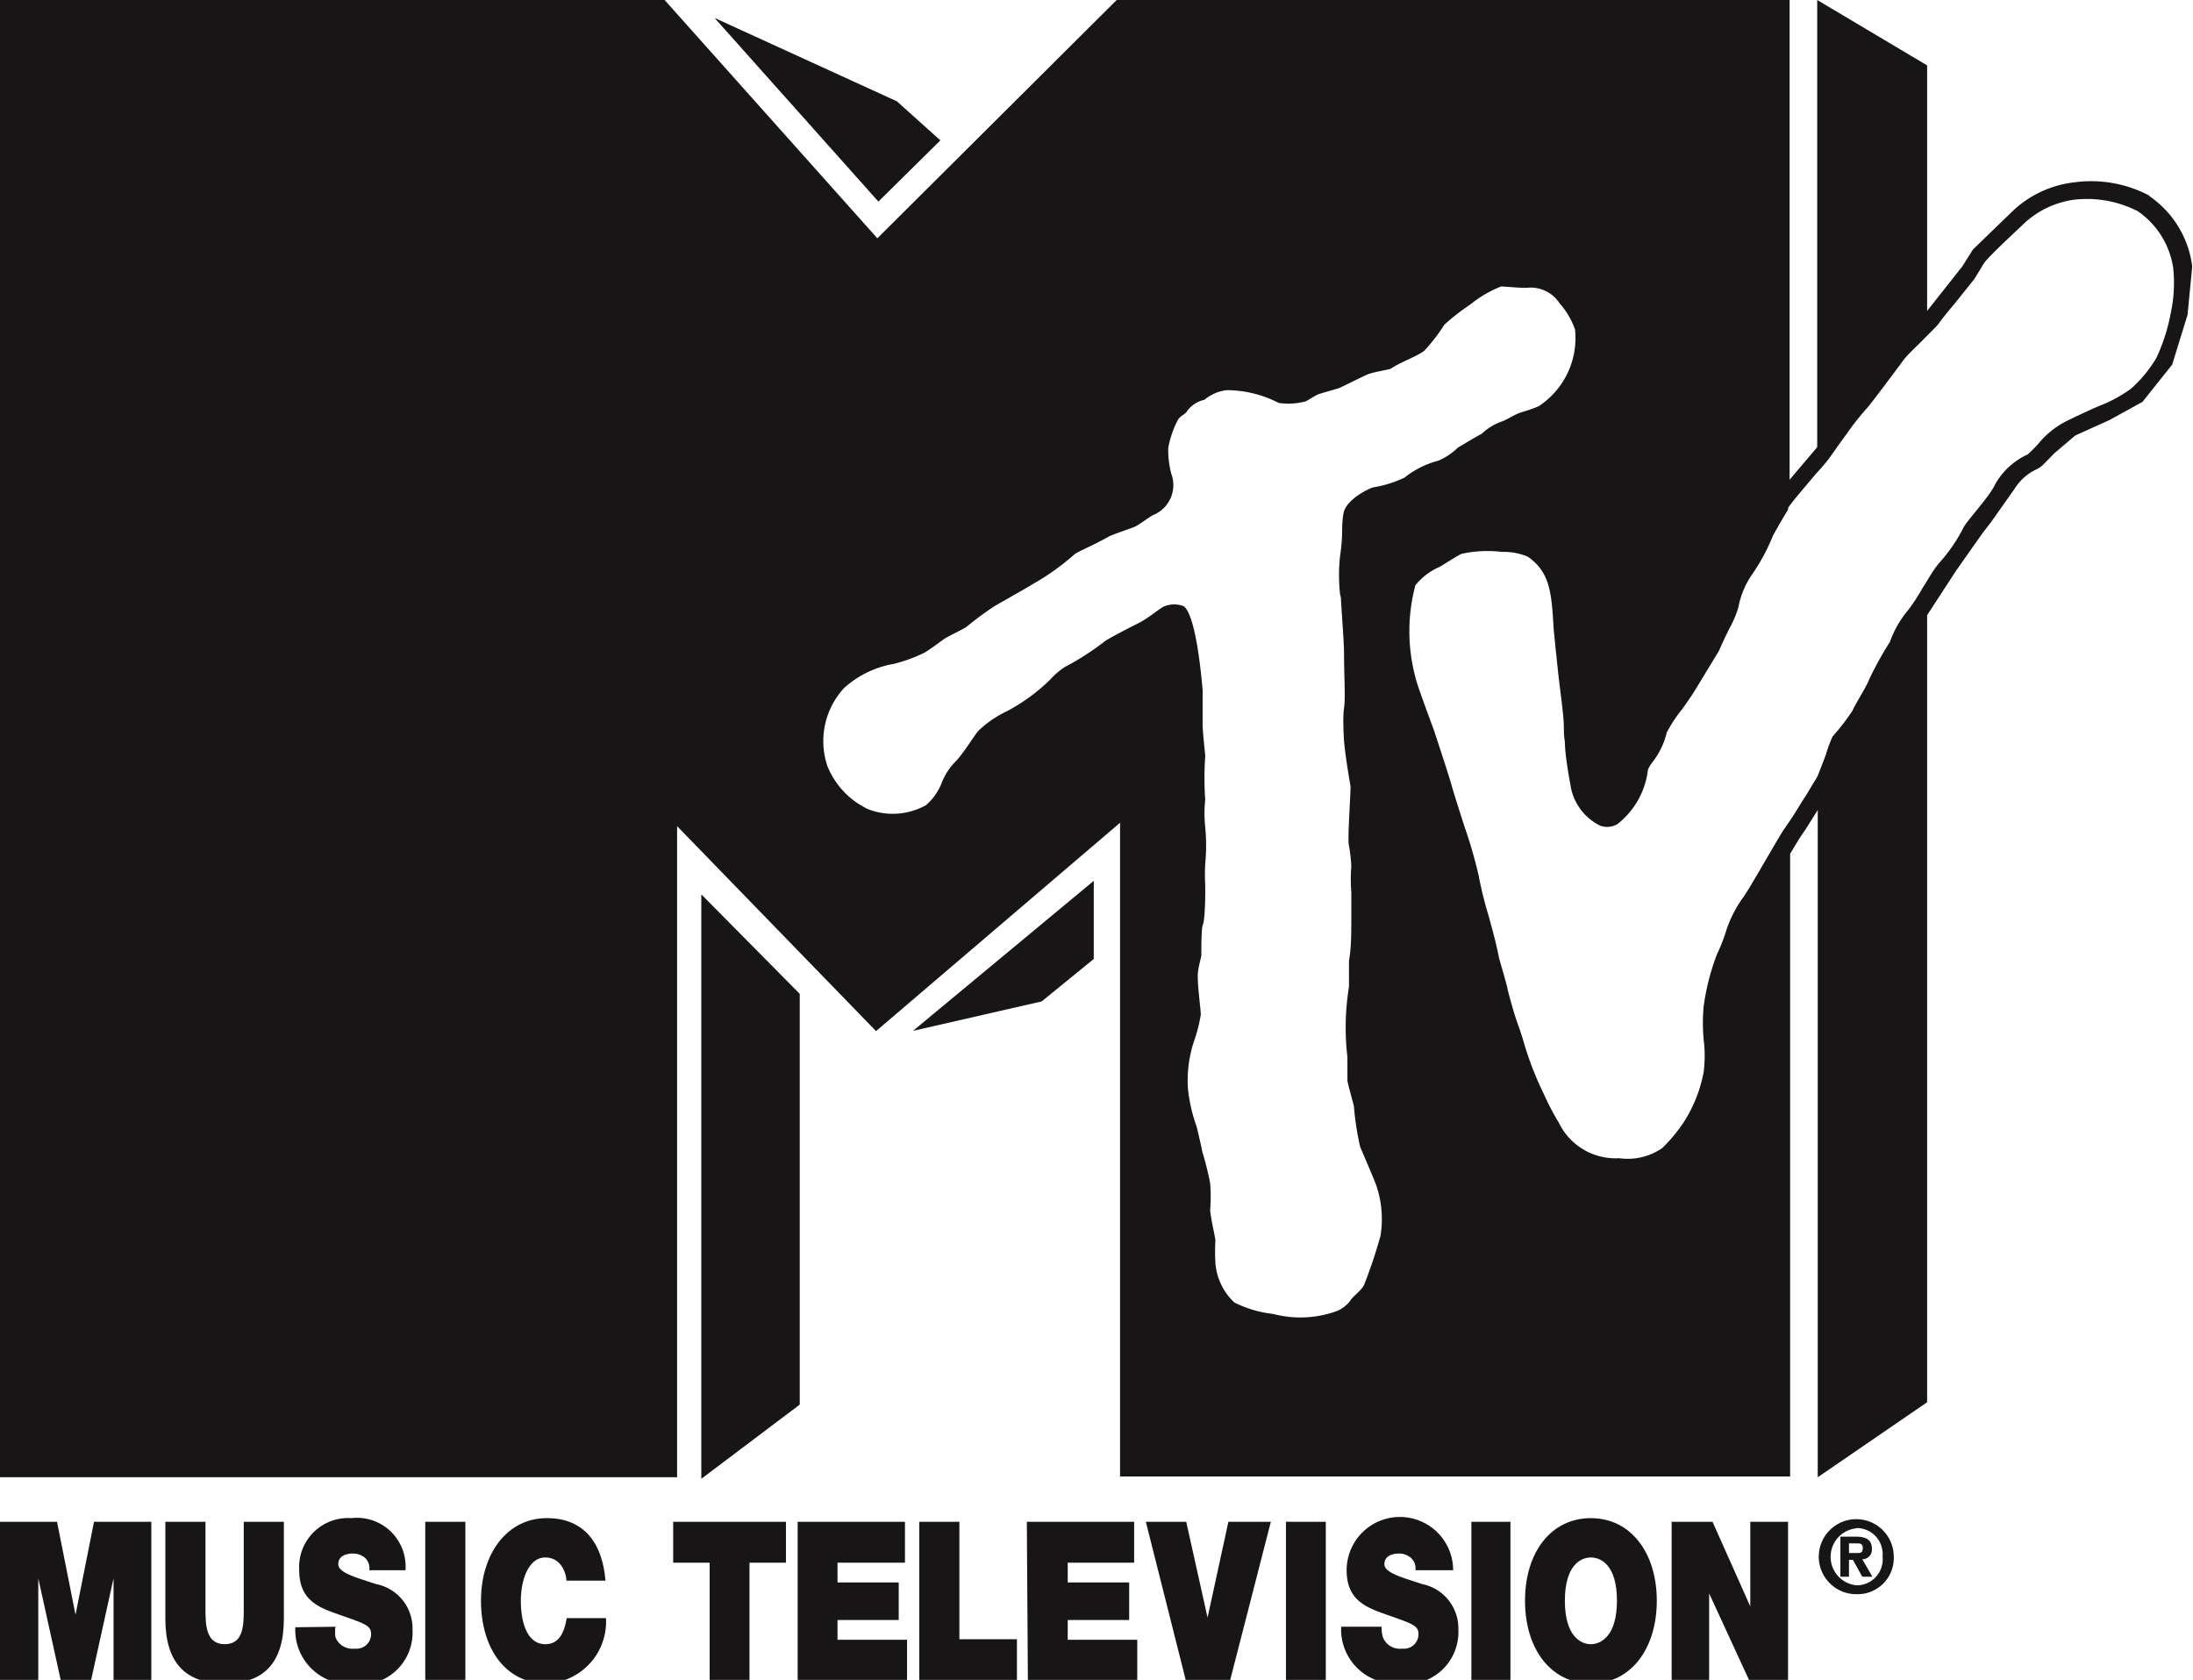
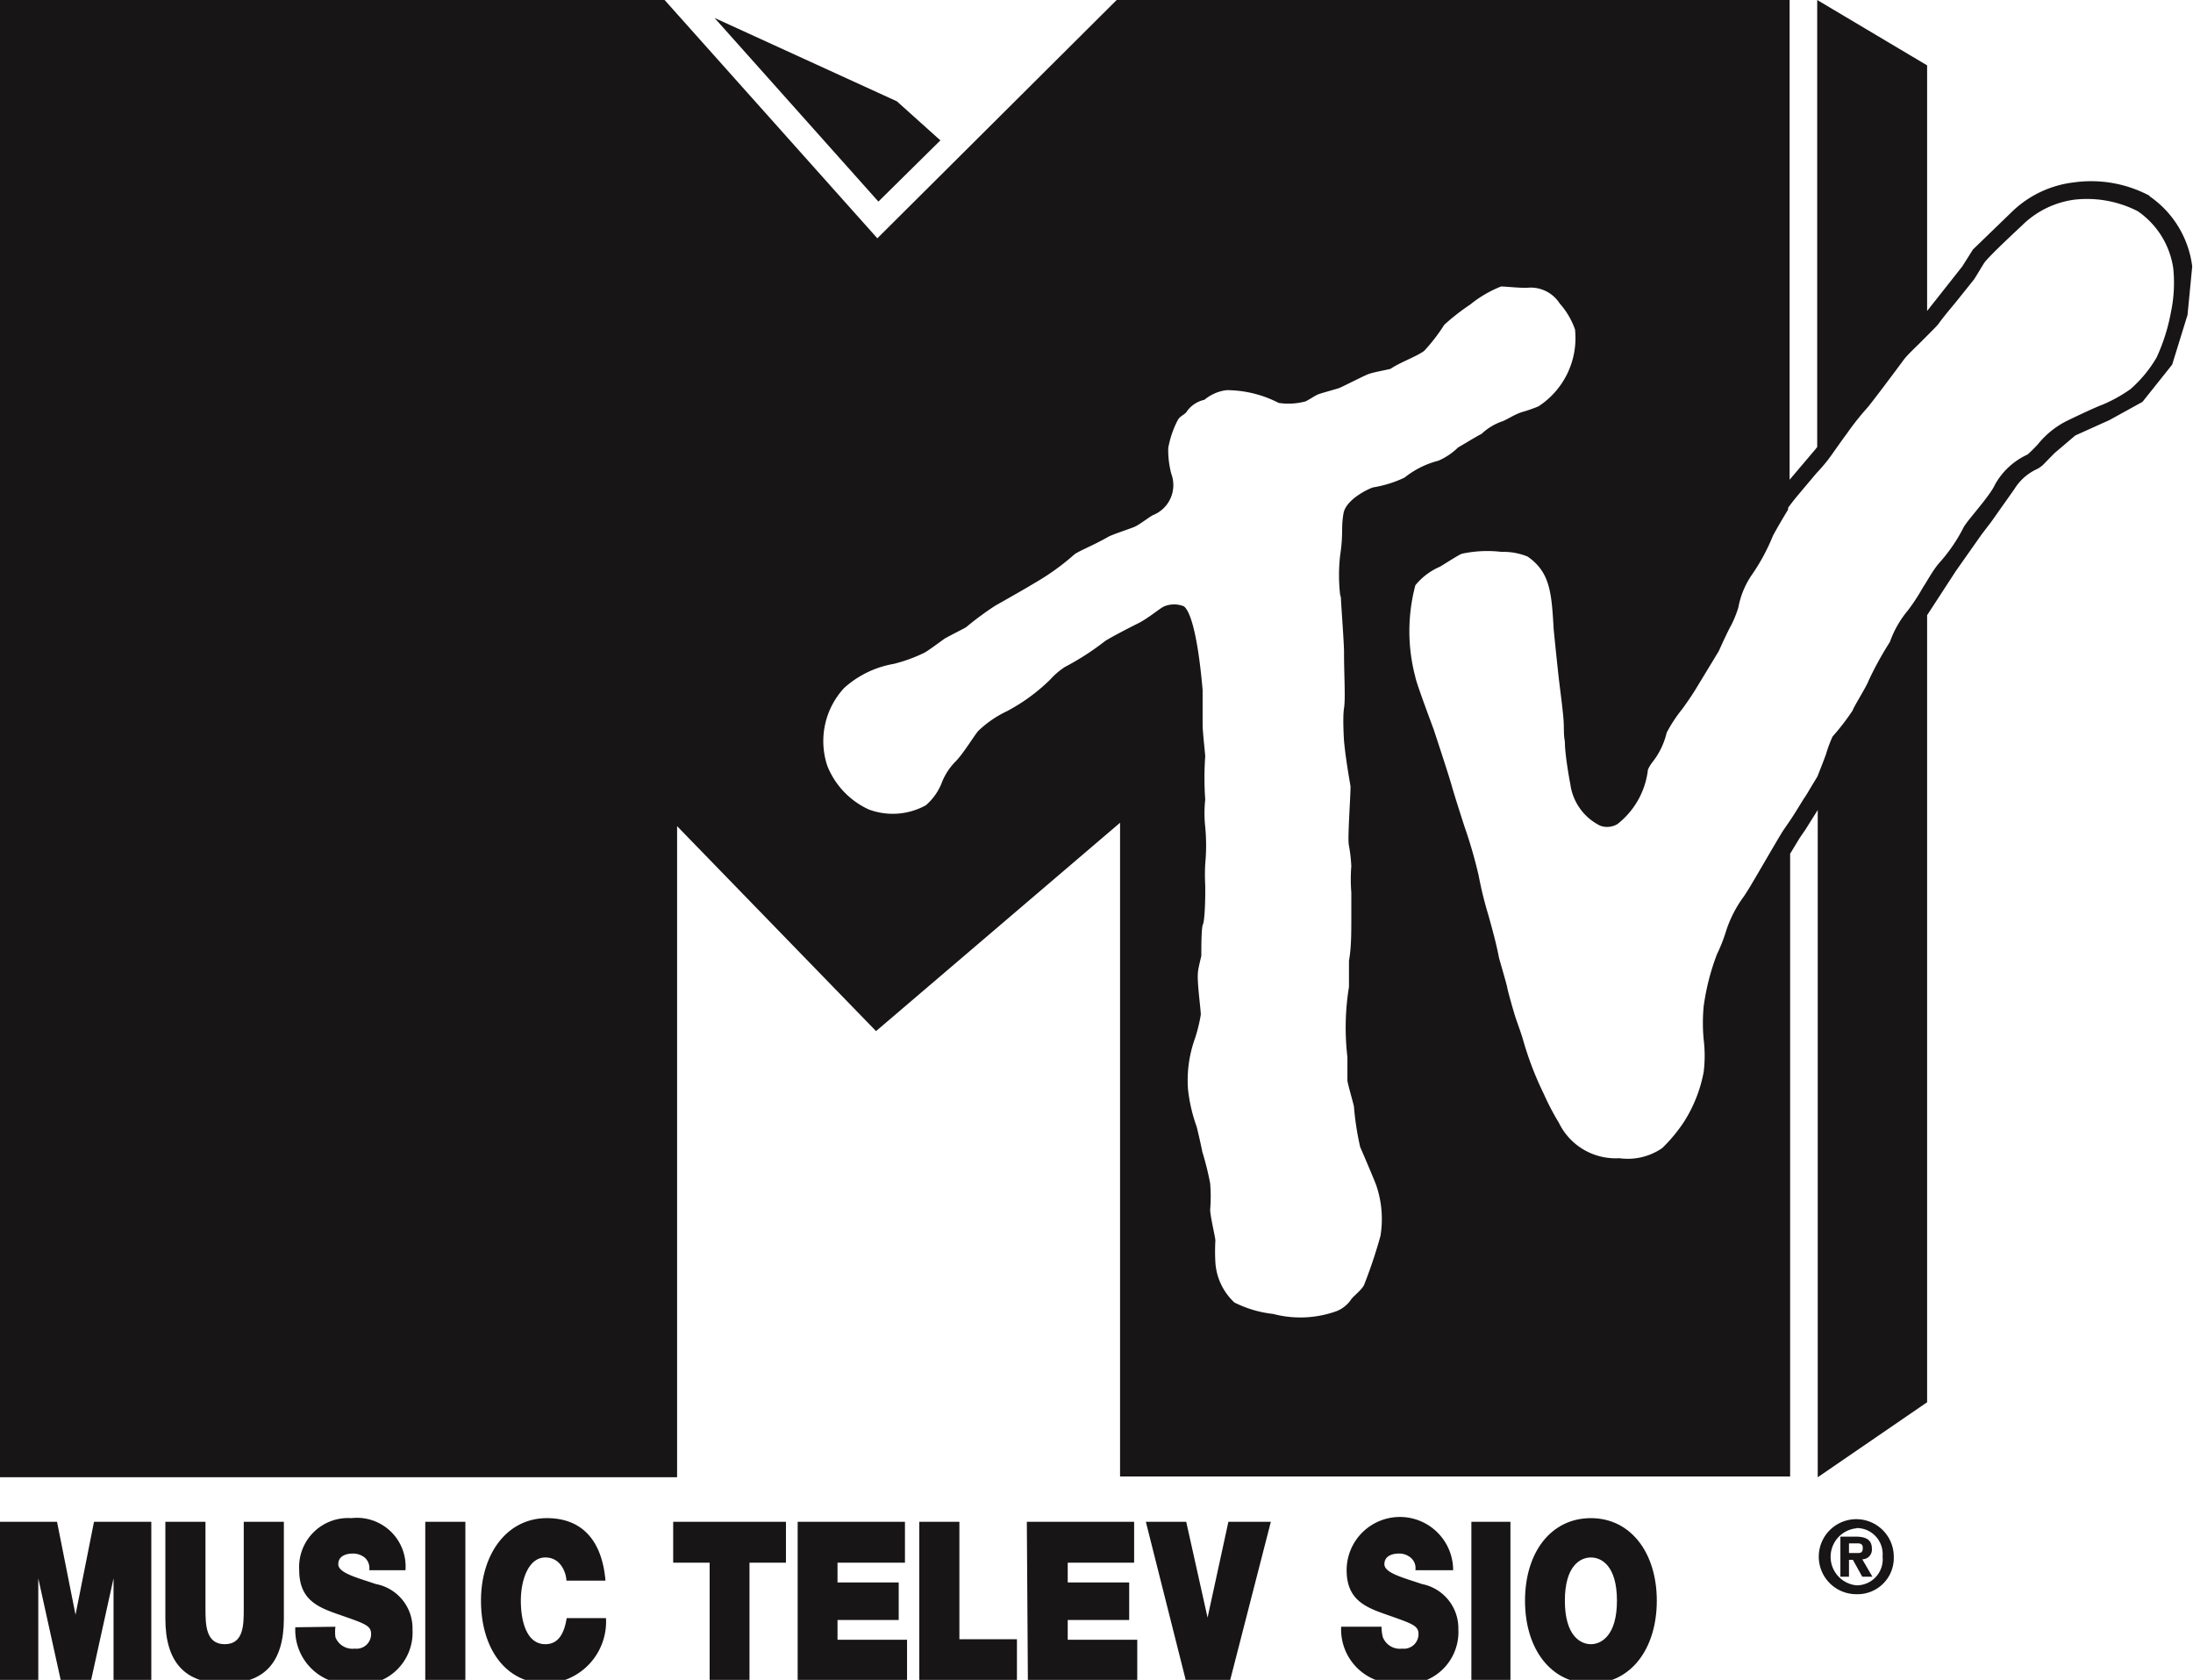
<svg xmlns="http://www.w3.org/2000/svg" id="Layer_1" data-name="Layer 1" viewBox="0 0 84.21 64.5">
  <defs>
    <style>.cls-1,.cls-3{fill:#171515;}.cls-2{clip-path:url(#clip-path);}.cls-3{fill-rule:evenodd;}</style>
    <clipPath id="clip-path">
-       <path class="cls-1" d="M-41.29,56.34v2h.54c1,0,1.35-.53,1.34-1.11s-.39-.93-1.34-.93Zm5.06,2.47a2.48,2.48,0,0,0,2.56,2.6A2.56,2.56,0,0,0-31,58.81a2.48,2.48,0,0,0-2.66-2.51,2.41,2.41,0,0,0-2.56,2.51M-17,55.42h3.86v.08h.09v.87h-3v2h2.79v.08h.09v.87h-2.88v2.06h3v.06H-13v.88h-4v-.07H-17Zm-25.32,0h1.72c1.38,0,2.33.72,2.33,1.9A1.65,1.65,0,0,1-39.54,59,5.57,5.57,0,0,1-38,60.87c.29.47.55.79,1,1.44h-1.13l0-.09h-.07l-.9-1.39c-.9-1.41-1.31-1.48-1.81-1.48h-.32v3h-1v-.09h-.08Zm17,0h1.27l-2.53,3.21v3.69h-1v-.09h-.08v-3.6l-2.53-3.21h1.18l1.83,2.35Zm-11.93,3.4a3.49,3.49,0,0,1,3.66-3.49,3.54,3.54,0,0,1,3.75,3.49,3.63,3.63,0,0,1-3.77,3.59,3.56,3.56,0,0,1-3.64-3.59m12.85.1a3.55,3.55,0,0,1,3.74-3.59,6.42,6.42,0,0,1,2.43.59V57.1a5,5,0,0,0-2.44-.8,2.45,2.45,0,0,0-2.63,2.53,2.48,2.48,0,0,0,2.67,2.58,4.76,4.76,0,0,0,2.47-.77v1.15a5.37,5.37,0,0,1-2.56.61,3.55,3.55,0,0,1-3.68-3.49m-19.78-5.33v9.5s-.09,1.11.95,1.11h31a1.08,1.08,0,0,0,1.09-1.11v-9.5Zm10.93-32.24s.09-1.52-.76-2v-.2h8a5,5,0,0,1,.88,1.79h-5v10a12.89,12.89,0,0,1-2,.75c-.35.1-.74.19-1.14.27Zm-3.19-4V32.82A23.53,23.53,0,0,0-32,32.16c5.07-1.5,7.49-5,7.53-9.21a5.75,5.75,0,0,0-1.79-4.7,4.09,4.09,0,0,0-2-.81,8.41,8.41,0,0,0-1.29-.07h-7Zm2.33,33.09c.78-.41.86-1.67.86-1.9V35a27,27,0,0,0,3.1-.57v1.63a24,24,0,0,0,3.3-.39c.3.68.57,1.33.75,1.83l0,.07c-.54.09-1.13.17-1.79.25-.9.1-1.77.16-2.28.19V48.55c0,.23.06,1.56.95,2v.19h-4.91Zm10.34-15.81a8.93,8.93,0,0,0,5.38-8.27,5.64,5.64,0,0,0-1.75-4.6l-.17-.13c-.07-.28-.14-.55-.23-.82a9,9,0,0,0-.67-1.54l.48.08a7.28,7.28,0,0,1,5.71,5.08,8.9,8.9,0,0,1-1.32,7.87A14,14,0,0,1-19.19,35l-.6.41a30.79,30.79,0,0,1,3.35,6.72,39.1,39.1,0,0,1,1.64,6.36c.22,1.78.75,2,1,2v.19h-6.37v-.28A3.44,3.44,0,0,0-18.31,47a19.25,19.25,0,0,0-1.34-6.53,34,34,0,0,0-1.87-4.14l0,0a11.42,11.42,0,0,1-1.27.47c-.33-.76-.66-1.44-1-2.13M-40.56,47.56c.8-.42.88-1.71.88-2V17.81s.09-1.55-.77-2.08v-.19h10.74a14.83,14.83,0,0,1,2.79.25A7.42,7.42,0,0,1-21.08,21a9.12,9.12,0,0,1-1.35,8,14.17,14.17,0,0,1-2.82,2.75c-.24.16-.38.26-.63.41A31.28,31.28,0,0,1-22.45,39a39.49,39.49,0,0,1,1.67,6.48c.22,1.83.77,2.1,1,2.14v.19h-6.5v-.28A3.61,3.61,0,0,0-24.36,44a19.8,19.8,0,0,0-1.36-6.66,34.52,34.52,0,0,0-1.91-4.22l0,0a21.66,21.66,0,0,1-3.82,1.13c-.84.16-1.68.29-2.73.4s-1.79.17-2.32.2v10.8c0,.24.14,1.59,1,2v.19h-5Zm-3.79,4.94h33.11V13.6H-44.35Zm8.76-45.16A2.46,2.46,0,0,0-33,9.9a2.54,2.54,0,0,0,2.66-2.56A2.47,2.47,0,0,0-33,4.87a2.39,2.39,0,0,0-2.55,2.47m-5.79-2.52v2.1h.62c1,0,1.35-.53,1.34-1.09s-.39-1-1.34-1Zm-1-.83h1.71c1.38,0,2.24.72,2.24,1.88a1.67,1.67,0,0,1-1.14,1.64A5.63,5.63,0,0,1-38,9.37c.29.47.46.69.93,1.33h-1.17l-.9-1.38C-40.07,8-40.48,7.79-41,7.79h-.41V10.7h-1ZM-27.8,4h1V9.84h3l-.14.86H-27.8Zm5.62,0h1V9.84h2.84l-.13.86h-3.69Zm8,5.09c0-1.39-3.08-1.55-3.08-3.39,0-1.09.86-1.79,2.16-1.79a3.06,3.06,0,0,1,1.75.57l-.15,1a2.5,2.5,0,0,0-1.68-.7c-.66,0-1.13.32-1.13.8,0,1.29,3.09,1.27,3.09,3.4a1.86,1.86,0,0,1-2,1.82,3.38,3.38,0,0,1-2.17-.73L-17.22,9a2.45,2.45,0,0,0,1.89,1c.79,0,1.15-.48,1.15-.85M-36.69,7.34A3.46,3.46,0,0,1-33,3.9a3.44,3.44,0,0,1,3.67,3.44A3.46,3.46,0,0,1-33,10.79a3.46,3.46,0,0,1-3.64-3.45M-43.31,2a1,1,0,0,0-.95,1V12.6h33V2.91s0-.93-1.09-.93Zm-2,61.13V2.94a2,2,0,0,1,2-2h31a2,2,0,0,1,2.1,2V63.11a2,2,0,0,1-2.1,2.16h-31a2.11,2.11,0,0,1-2-2.16M-43.21,0a3,3,0,0,0-3,2.92v60.2a2.94,2.94,0,0,0,3,3h30.92a2.85,2.85,0,0,0,3-3V3a2.81,2.81,0,0,0-3-2.95Z" />
-     </clipPath>
+       </clipPath>
  </defs>
  <path class="cls-1" d="M-41.29,56.34v2h.54c1,0,1.35-.53,1.34-1.11s-.39-.93-1.34-.93Zm5.06,2.47a2.48,2.48,0,0,0,2.56,2.6A2.56,2.56,0,0,0-31,58.81a2.48,2.48,0,0,0-2.66-2.51,2.41,2.41,0,0,0-2.56,2.51M-17,55.42h3.86v.08h.09v.87h-3v2h2.79v.08h.09v.87h-2.88v2.06h3v.06H-13v.88h-4v-.07H-17Zm-25.32,0h1.72c1.38,0,2.33.72,2.33,1.9A1.65,1.65,0,0,1-39.54,59,5.57,5.57,0,0,1-38,60.87c.29.47.55.79,1,1.44h-1.13l0-.09h-.07l-.9-1.39c-.9-1.41-1.31-1.48-1.81-1.48h-.32v3h-1v-.09h-.08Zm17,0h1.27l-2.53,3.21v3.69h-1v-.09h-.08v-3.6l-2.53-3.21h1.18l1.83,2.35Zm-11.93,3.4a3.49,3.49,0,0,1,3.66-3.49,3.54,3.54,0,0,1,3.75,3.49,3.63,3.63,0,0,1-3.77,3.59,3.56,3.56,0,0,1-3.64-3.59m12.85.1a3.55,3.55,0,0,1,3.74-3.59,6.42,6.42,0,0,1,2.43.59V57.1a5,5,0,0,0-2.44-.8,2.45,2.45,0,0,0-2.63,2.53,2.48,2.48,0,0,0,2.67,2.58,4.76,4.76,0,0,0,2.47-.77v1.15a5.37,5.37,0,0,1-2.56.61,3.55,3.55,0,0,1-3.68-3.49m-19.78-5.33v9.5s-.09,1.11.95,1.11h31a1.08,1.08,0,0,0,1.09-1.11v-9.5Zm10.93-32.24s.09-1.52-.76-2v-.2h8a5,5,0,0,1,.88,1.79h-5v10a12.89,12.89,0,0,1-2,.75c-.35.1-.74.19-1.14.27Zm-3.19-4V32.82A23.53,23.53,0,0,0-32,32.16c5.07-1.5,7.49-5,7.53-9.21a5.75,5.75,0,0,0-1.79-4.7,4.09,4.09,0,0,0-2-.81,8.41,8.41,0,0,0-1.29-.07h-7Zm2.33,33.09c.78-.41.86-1.67.86-1.9V35a27,27,0,0,0,3.1-.57v1.63a24,24,0,0,0,3.3-.39c.3.68.57,1.33.75,1.83l0,.07c-.54.09-1.13.17-1.79.25-.9.1-1.77.16-2.28.19V48.55c0,.23.06,1.56.95,2v.19h-4.91Zm10.34-15.81a8.93,8.93,0,0,0,5.38-8.27,5.64,5.64,0,0,0-1.75-4.6l-.17-.13c-.07-.28-.14-.55-.23-.82a9,9,0,0,0-.67-1.54l.48.08a7.28,7.28,0,0,1,5.71,5.08,8.9,8.9,0,0,1-1.32,7.87A14,14,0,0,1-19.19,35l-.6.41a30.79,30.79,0,0,1,3.35,6.72,39.1,39.1,0,0,1,1.64,6.36c.22,1.78.75,2,1,2v.19h-6.37v-.28A3.44,3.44,0,0,0-18.31,47a19.25,19.25,0,0,0-1.34-6.53,34,34,0,0,0-1.87-4.14l0,0a11.42,11.42,0,0,1-1.27.47c-.33-.76-.66-1.44-1-2.13M-40.56,47.56c.8-.42.88-1.71.88-2V17.81s.09-1.55-.77-2.08v-.19h10.74a14.83,14.83,0,0,1,2.79.25A7.42,7.42,0,0,1-21.08,21a9.12,9.12,0,0,1-1.35,8,14.17,14.17,0,0,1-2.82,2.75c-.24.16-.38.26-.63.41A31.28,31.28,0,0,1-22.45,39a39.49,39.49,0,0,1,1.67,6.48c.22,1.83.77,2.1,1,2.14v.19h-6.5v-.28A3.61,3.61,0,0,0-24.36,44a19.8,19.8,0,0,0-1.36-6.66,34.52,34.52,0,0,0-1.91-4.22l0,0a21.66,21.66,0,0,1-3.82,1.13c-.84.16-1.68.29-2.73.4s-1.79.17-2.32.2v10.8c0,.24.14,1.59,1,2v.19h-5Zm-3.79,4.94h33.11V13.6H-44.35Zm8.76-45.16A2.46,2.46,0,0,0-33,9.9a2.54,2.54,0,0,0,2.66-2.56A2.47,2.47,0,0,0-33,4.87a2.39,2.39,0,0,0-2.55,2.47m-5.79-2.52v2.1h.62c1,0,1.35-.53,1.34-1.09s-.39-1-1.34-1Zm-1-.83h1.71c1.38,0,2.24.72,2.24,1.88a1.67,1.67,0,0,1-1.14,1.64A5.63,5.63,0,0,1-38,9.37c.29.47.46.69.93,1.33h-1.17l-.9-1.38C-40.07,8-40.48,7.79-41,7.79h-.41V10.7h-1ZM-27.8,4h1V9.84h3l-.14.86H-27.8Zm5.62,0h1V9.84h2.84l-.13.86h-3.69Zm8,5.09c0-1.39-3.08-1.55-3.08-3.39,0-1.09.86-1.79,2.16-1.79a3.06,3.06,0,0,1,1.75.57l-.15,1a2.5,2.5,0,0,0-1.68-.7c-.66,0-1.13.32-1.13.8,0,1.29,3.09,1.27,3.09,3.4a1.86,1.86,0,0,1-2,1.82,3.38,3.38,0,0,1-2.17-.73L-17.22,9a2.45,2.45,0,0,0,1.89,1c.79,0,1.15-.48,1.15-.85M-36.69,7.34A3.46,3.46,0,0,1-33,3.9a3.44,3.44,0,0,1,3.67,3.44A3.46,3.46,0,0,1-33,10.79a3.46,3.46,0,0,1-3.64-3.45M-43.31,2a1,1,0,0,0-.95,1V12.6h33V2.91s0-.93-1.09-.93Zm-2,61.13V2.94a2,2,0,0,1,2-2h31a2,2,0,0,1,2.1,2V63.11a2,2,0,0,1-2.1,2.16h-31a2.11,2.11,0,0,1-2-2.16M-43.21,0a3,3,0,0,0-3,2.92v60.2a2.94,2.94,0,0,0,3,3h30.92a2.85,2.85,0,0,0,3-3V3a2.81,2.81,0,0,0-3-2.95Z" />
  <g class="cls-2">
    <rect class="cls-1" x="-65.31" y="-1.57" width="75.03" height="69.27" transform="translate(-37.48 -9.03) rotate(-53)" />
  </g>
  <g id="layer1">
    <g id="g19319">
-       <path id="path19321" class="cls-1" d="M26.93,34.34V56.78l3.78-2.85V38.16Z" />
-     </g>
+       </g>
    <g id="g19323">
-       <path id="path19325" class="cls-1" d="M35.06,39.58,40,38.45l2-1.63v-3Z" />
-     </g>
+       </g>
    <g id="g19327">
      <path id="path19329" class="cls-1" d="M34.44,3.89l-7-3.2,6.29,7.05,2.38-2.35Z" />
    </g>
    <g id="g19331">
      <path id="path19333" class="cls-1" d="M0,58.43H2.19L2.9,62h0l.71-3.57H5.81V64.5H4.36V60.6h0l-.86,3.9H2.33l-.86-3.9h0v3.9H0Z" />
    </g>
    <g id="g19337">
      <path id="path19339" class="cls-1" d="M10.9,62.15c0,1.68-.75,2.49-2.27,2.49s-2.28-.81-2.28-2.49V58.43H7.89v3.31c0,.62,0,1.39.74,1.39s.73-.77.73-1.39V58.43H10.9Z" />
    </g>
    <g id="g19341">
      <path id="path19343" class="cls-1" d="M12.88,62.46a1.62,1.62,0,0,0,0,.4.7.7,0,0,0,.74.44.56.56,0,0,0,.63-.56c0-.31-.21-.39-1.07-.69s-1.69-.54-1.69-1.76a1.88,1.88,0,0,1,2-2,1.87,1.87,0,0,1,2.08,2H14.18a.54.54,0,0,0-.18-.49.72.72,0,0,0-.46-.15c-.21,0-.55.07-.55.41s.74.52,1.44.76a1.73,1.73,0,0,1,1.41,1.75,2,2,0,0,1-2.3,2.09,2.08,2.08,0,0,1-2.2-2.18Z" />
    </g>
    <path id="path19345" class="cls-1" d="M16.33,58.43h1.54V64.5H16.33Z" />
    <g id="g19347">
      <path id="path19349" class="cls-1" d="M21.75,60.69c0-.22-.17-.89-.81-.89s-.94.85-.94,1.66.23,1.67.94,1.67c.52,0,.73-.44.82-1h1.51A2.38,2.38,0,0,1,21,64.64c-1.61,0-2.53-1.38-2.53-3.18s1-3.17,2.53-3.17c1.37,0,2.12.88,2.25,2.4Z" />
    </g>
    <g id="g19351">
      <path id="path19353" class="cls-1" d="M27.25,60h-1.4V58.43h4.33V60h-1.4V64.5H27.25Z" />
    </g>
    <g id="g19355">
      <path id="path19357" class="cls-1" d="M30.63,58.43h4.12V60H32.16v.76h2.35v1.44H32.16v.76h2.67V64.5h-4.2Z" />
    </g>
    <g id="g19359">
      <path id="path19361" class="cls-1" d="M35.3,58.43h1.54v4.51h2.21V64.5H35.3Z" />
    </g>
    <g id="g19363">
      <path id="path19365" class="cls-1" d="M39.43,58.43h4.12V60H41v.76h2.36v1.44H41v.76h2.67V64.5h-4.2Z" />
    </g>
    <g id="g19367">
      <path id="path19369" class="cls-1" d="M47.24,64.5H45.53L44,58.43h1.55l.82,3.68h0l.8-3.68H48.8Z" />
    </g>
-     <path id="path19371" class="cls-1" d="M49.38,58.43h1.53V64.5H49.38Z" />
    <g id="g19373">
      <path id="path19375" class="cls-1" d="M53.05,62.46a1.62,1.62,0,0,0,.05.4.7.7,0,0,0,.74.44.56.56,0,0,0,.63-.56c0-.31-.22-.39-1.07-.69s-1.69-.54-1.69-1.76a2,2,0,0,1,4.09,0H54.35a.52.52,0,0,0-.19-.49.68.68,0,0,0-.45-.15c-.21,0-.55.07-.55.41s.74.52,1.44.76A1.73,1.73,0,0,1,56,62.55a2,2,0,0,1-2.3,2.09,2.08,2.08,0,0,1-2.2-2.18Z" />
    </g>
    <path id="path19377" class="cls-1" d="M56.5,58.43H58V64.5H56.5Z" />
    <g id="g19379">
      <path id="path19381" class="cls-1" d="M61.09,58.29c1.52,0,2.53,1.32,2.53,3.17s-1,3.18-2.53,3.18-2.53-1.32-2.53-3.18,1-3.17,2.53-3.17m0,4.84c.39,0,1-.32,1-1.67s-.6-1.66-1-1.66-1,.31-1,1.66.6,1.67,1,1.67" />
    </g>
    <g id="g19383">
-       <path id="path19385" class="cls-1" d="M64.19,58.43h1.57l1.45,3.25h0V58.43h1.45V64.5h-1.5l-1.53-3.32h0V64.5H64.19Z" />
-     </g>
+       </g>
    <g id="g19387">
      <path id="path19389" class="cls-3" d="M71,60.54h-.33V59h.58c.39,0,.63.11.63.47a.37.37,0,0,1-.37.4l.39.67h-.39l-.36-.65H71v.65m.29-.91c.15,0,.24,0,.24-.2s-.17-.17-.3-.17H71v.37h.29m0,1.58a1.44,1.44,0,1,1,1.43-1.44,1.39,1.39,0,0,1-1.43,1.44m0-2.53a1.1,1.1,0,0,0,0,2.19h0a1,1,0,0,0,1-1.11,1,1,0,0,0-1-1.09" />
    </g>
    <g id="g19391">
      <path id="path19393" class="cls-1" d="M82.55,7.52A4.78,4.78,0,0,0,79.66,7a4.11,4.11,0,0,0-2.37,1.1L75.76,9.58l-.41.65L74,11.94V2.51L69.78,0V17.16l-.06.08-1,1.18V0H42.88L33.69,9.15,25.52,0H0V56.72H26v-25l7.64,7.87,9.37-8v25.1H68.74V32.78l.37-.61s.22-.32.22-.32l.47-.75V56.72L74,53.84V23.62l.45-.69.65-1,1-1.42.36-.47.89-1.26a2,2,0,0,1,.87-.77l.09-.05.12-.09.46-.47.8-.68L81,16.13l1.27-.7L83.41,14,84,12.09l.18-1.86a3.85,3.85,0,0,0-1.66-2.71M51.49,22.94c0,.18.13,1.86.12,2.14,0,.83.06,1.74,0,2.11s0,1.26,0,1.26c.07.76.23,1.6.25,1.75,0,.39-.11,1.88-.07,2.22a6.06,6.06,0,0,1,.1.84,6.18,6.18,0,0,0,0,1c0,.31,0,.66,0,1,0,.56,0,1.13-.09,1.63,0,.13,0,1,0,1a9.75,9.75,0,0,0-.06,2.7c0,.19,0,.79,0,.89s.22.85.25,1a10.93,10.93,0,0,0,.24,1.56c.11.25.58,1.35.62,1.48a4,4,0,0,1,.16,1.93,18.45,18.45,0,0,1-.64,1.91c-.16.25-.41.4-.52.58a1.22,1.22,0,0,1-.52.4,4.1,4.1,0,0,1-2.44.11,4.38,4.38,0,0,1-1.49-.44,2.3,2.3,0,0,1-.73-1.54,7.41,7.41,0,0,1,0-.84c0-.12-.2-.93-.2-1.19a6.21,6.21,0,0,0,0-1,11.18,11.18,0,0,0-.3-1.21c-.06-.31-.22-1-.23-1a6.24,6.24,0,0,1-.32-1.39,4.74,4.74,0,0,1,.26-1.95,6,6,0,0,0,.23-.93c0-.22-.15-1.26-.11-1.61,0-.14.12-.59.13-.65,0-.3,0-1.08.06-1.2s.1-.82.09-1.51a7.47,7.47,0,0,1,0-.82,7.48,7.48,0,0,0,0-1.42,4.87,4.87,0,0,1,0-1.05,11.71,11.71,0,0,1,0-1.66c0-.08-.1-.94-.1-1.21s0-1.21,0-1.34c-.23-2.61-.58-3.11-.72-3.21a1,1,0,0,0-.75,0c-.17.07-.6.45-1,.65s-1,.51-1.27.68a10.24,10.24,0,0,1-1.55,1,2.86,2.86,0,0,0-.57.49,7.11,7.11,0,0,1-1.66,1.21,4.13,4.13,0,0,0-1.09.75c-.12.12-.58.88-.87,1.17a2.43,2.43,0,0,0-.52.78,2.17,2.17,0,0,1-.63.91,2.63,2.63,0,0,1-2.19.16,3.11,3.11,0,0,1-1.59-1.67,3,3,0,0,1,.65-3,3.81,3.81,0,0,1,1.9-.92,6,6,0,0,0,1.18-.43c.15-.08.66-.46.76-.53s.73-.38.84-.45a11.92,11.92,0,0,1,1.11-.82c.67-.38,1.2-.68,1.51-.87a9.18,9.18,0,0,0,1.51-1.08c.13-.13.7-.34,1.33-.7.16-.09.81-.3,1-.38s.57-.38.71-.45a1.24,1.24,0,0,0,.71-1.58,3.54,3.54,0,0,1-.12-1,3.77,3.77,0,0,1,.36-1.06c.11-.2.28-.2.38-.38a1.13,1.13,0,0,1,.65-.41,1.64,1.64,0,0,1,.85-.37,4.39,4.39,0,0,1,2,.49,2.53,2.53,0,0,0,1-.05c.06,0,.39-.23.52-.28s.69-.2.8-.24.91-.45,1.11-.53.65-.15.87-.21c.36-.25,1-.47,1.29-.69a7,7,0,0,0,.77-1,8.37,8.37,0,0,1,1-.78,4.48,4.48,0,0,1,1.18-.69c.18,0,.71.06,1,.05a1.32,1.32,0,0,1,1.25.6,3,3,0,0,1,.59,1,3.13,3.13,0,0,1-1.4,2.95,5.32,5.32,0,0,1-.63.22c-.3.09-.6.31-.8.37a2.21,2.21,0,0,0-.76.47c-.17.08-.72.42-.9.52a2.48,2.48,0,0,1-.76.51,3.46,3.46,0,0,0-1.3.65,4.5,4.5,0,0,1-1.18.37c-.08,0-1.06.43-1.16,1s0,.76-.13,1.62a6.68,6.68,0,0,0,0,1.5M83.36,12a7.21,7.21,0,0,1-.55,1.73,4.88,4.88,0,0,1-1,1.21,5.62,5.62,0,0,1-1.08.6c-.21.07-1.19.53-1.46.67a3.36,3.36,0,0,0-1,.83,5.29,5.29,0,0,1-.41.41,2.73,2.73,0,0,0-1.25,1.15c-.2.45-1.07,1.38-1.21,1.65a6.23,6.23,0,0,1-.86,1.28,3,3,0,0,0-.31.4c-.1.15-.2.32-.31.5l-.09.14a7.31,7.31,0,0,1-.57.87,3.92,3.92,0,0,0-.69,1.21,12.88,12.88,0,0,0-.81,1.47c-.09.25-.57,1-.62,1.16a9.13,9.13,0,0,1-.77,1,5,5,0,0,0-.25.67c-.08.23-.26.68-.33.86l-.29.48h0c-.08.14-.16.27-.25.4-.19.31-.38.62-.51.81l-.24.35c-.13.18-1,1.7-1.22,2.06-.09.16-.2.33-.31.5a4.59,4.59,0,0,0-.69,1.34,6.23,6.23,0,0,1-.35.89,9,9,0,0,0-.51,2,6.78,6.78,0,0,0,0,1.27,5.11,5.11,0,0,1,0,1.25,5.4,5.4,0,0,1-.76,1.92,6.07,6.07,0,0,1-.83,1,2.33,2.33,0,0,1-1.65.39,2.42,2.42,0,0,1-2.32-1.36A9.69,9.69,0,0,1,59.28,42a12.46,12.46,0,0,1-.8-2.09c-.07-.24-.17-.51-.26-.77s-.32-1.08-.34-1.21-.3-1.07-.32-1.16c-.11-.57-.26-1.1-.4-1.61a14.41,14.41,0,0,1-.38-1.54,17.74,17.74,0,0,0-.54-1.87s-.38-1.17-.5-1.6S55.05,28,55.05,28c-.2-.54-.67-1.8-.7-2a6.86,6.86,0,0,1,0-3.53,2.49,2.49,0,0,1,.94-.71c.13-.07.72-.46.85-.5a4.64,4.64,0,0,1,1.52-.07,2.45,2.45,0,0,1,1,.18c.86.6.92,1.37,1,2.79,0,0,.15,1.51.22,2.08s.11.86.15,1.29,0,.62.06.94c0,.56.21,1.64.21,1.64a2.09,2.09,0,0,0,1.14,1.59.77.77,0,0,0,.67-.06,3.1,3.1,0,0,0,1.17-2.09,1.51,1.51,0,0,1,.16-.27A2.91,2.91,0,0,0,64,28.13a5.53,5.53,0,0,1,.6-.91c.21-.29.4-.57.52-.77L66,25s.33-.74.48-1a4.23,4.23,0,0,0,.27-.67,3.29,3.29,0,0,1,.5-1.23,7.66,7.66,0,0,0,.83-1.53c.09-.17.34-.61.58-1a.21.21,0,0,0,0-.07h0l0,0c.1-.14.24-.32.34-.44l.74-.88c.16-.17.31-.34.45-.52s.45-.64.72-1a10.6,10.6,0,0,1,.79-1c.14-.15,1.23-1.61,1.39-1.83s.52-.54.79-.82h0c.37-.37.51-.51.56-.58.21-.29.45-.57.68-.85l.68-.85c.09-.13.35-.58.41-.66.24-.31,1.39-1.37,1.42-1.4a3.52,3.52,0,0,1,2-1,4.27,4.27,0,0,1,2.46.44,3.22,3.22,0,0,1,1.36,2.18A5.46,5.46,0,0,1,83.36,12" />
    </g>
  </g>
</svg>